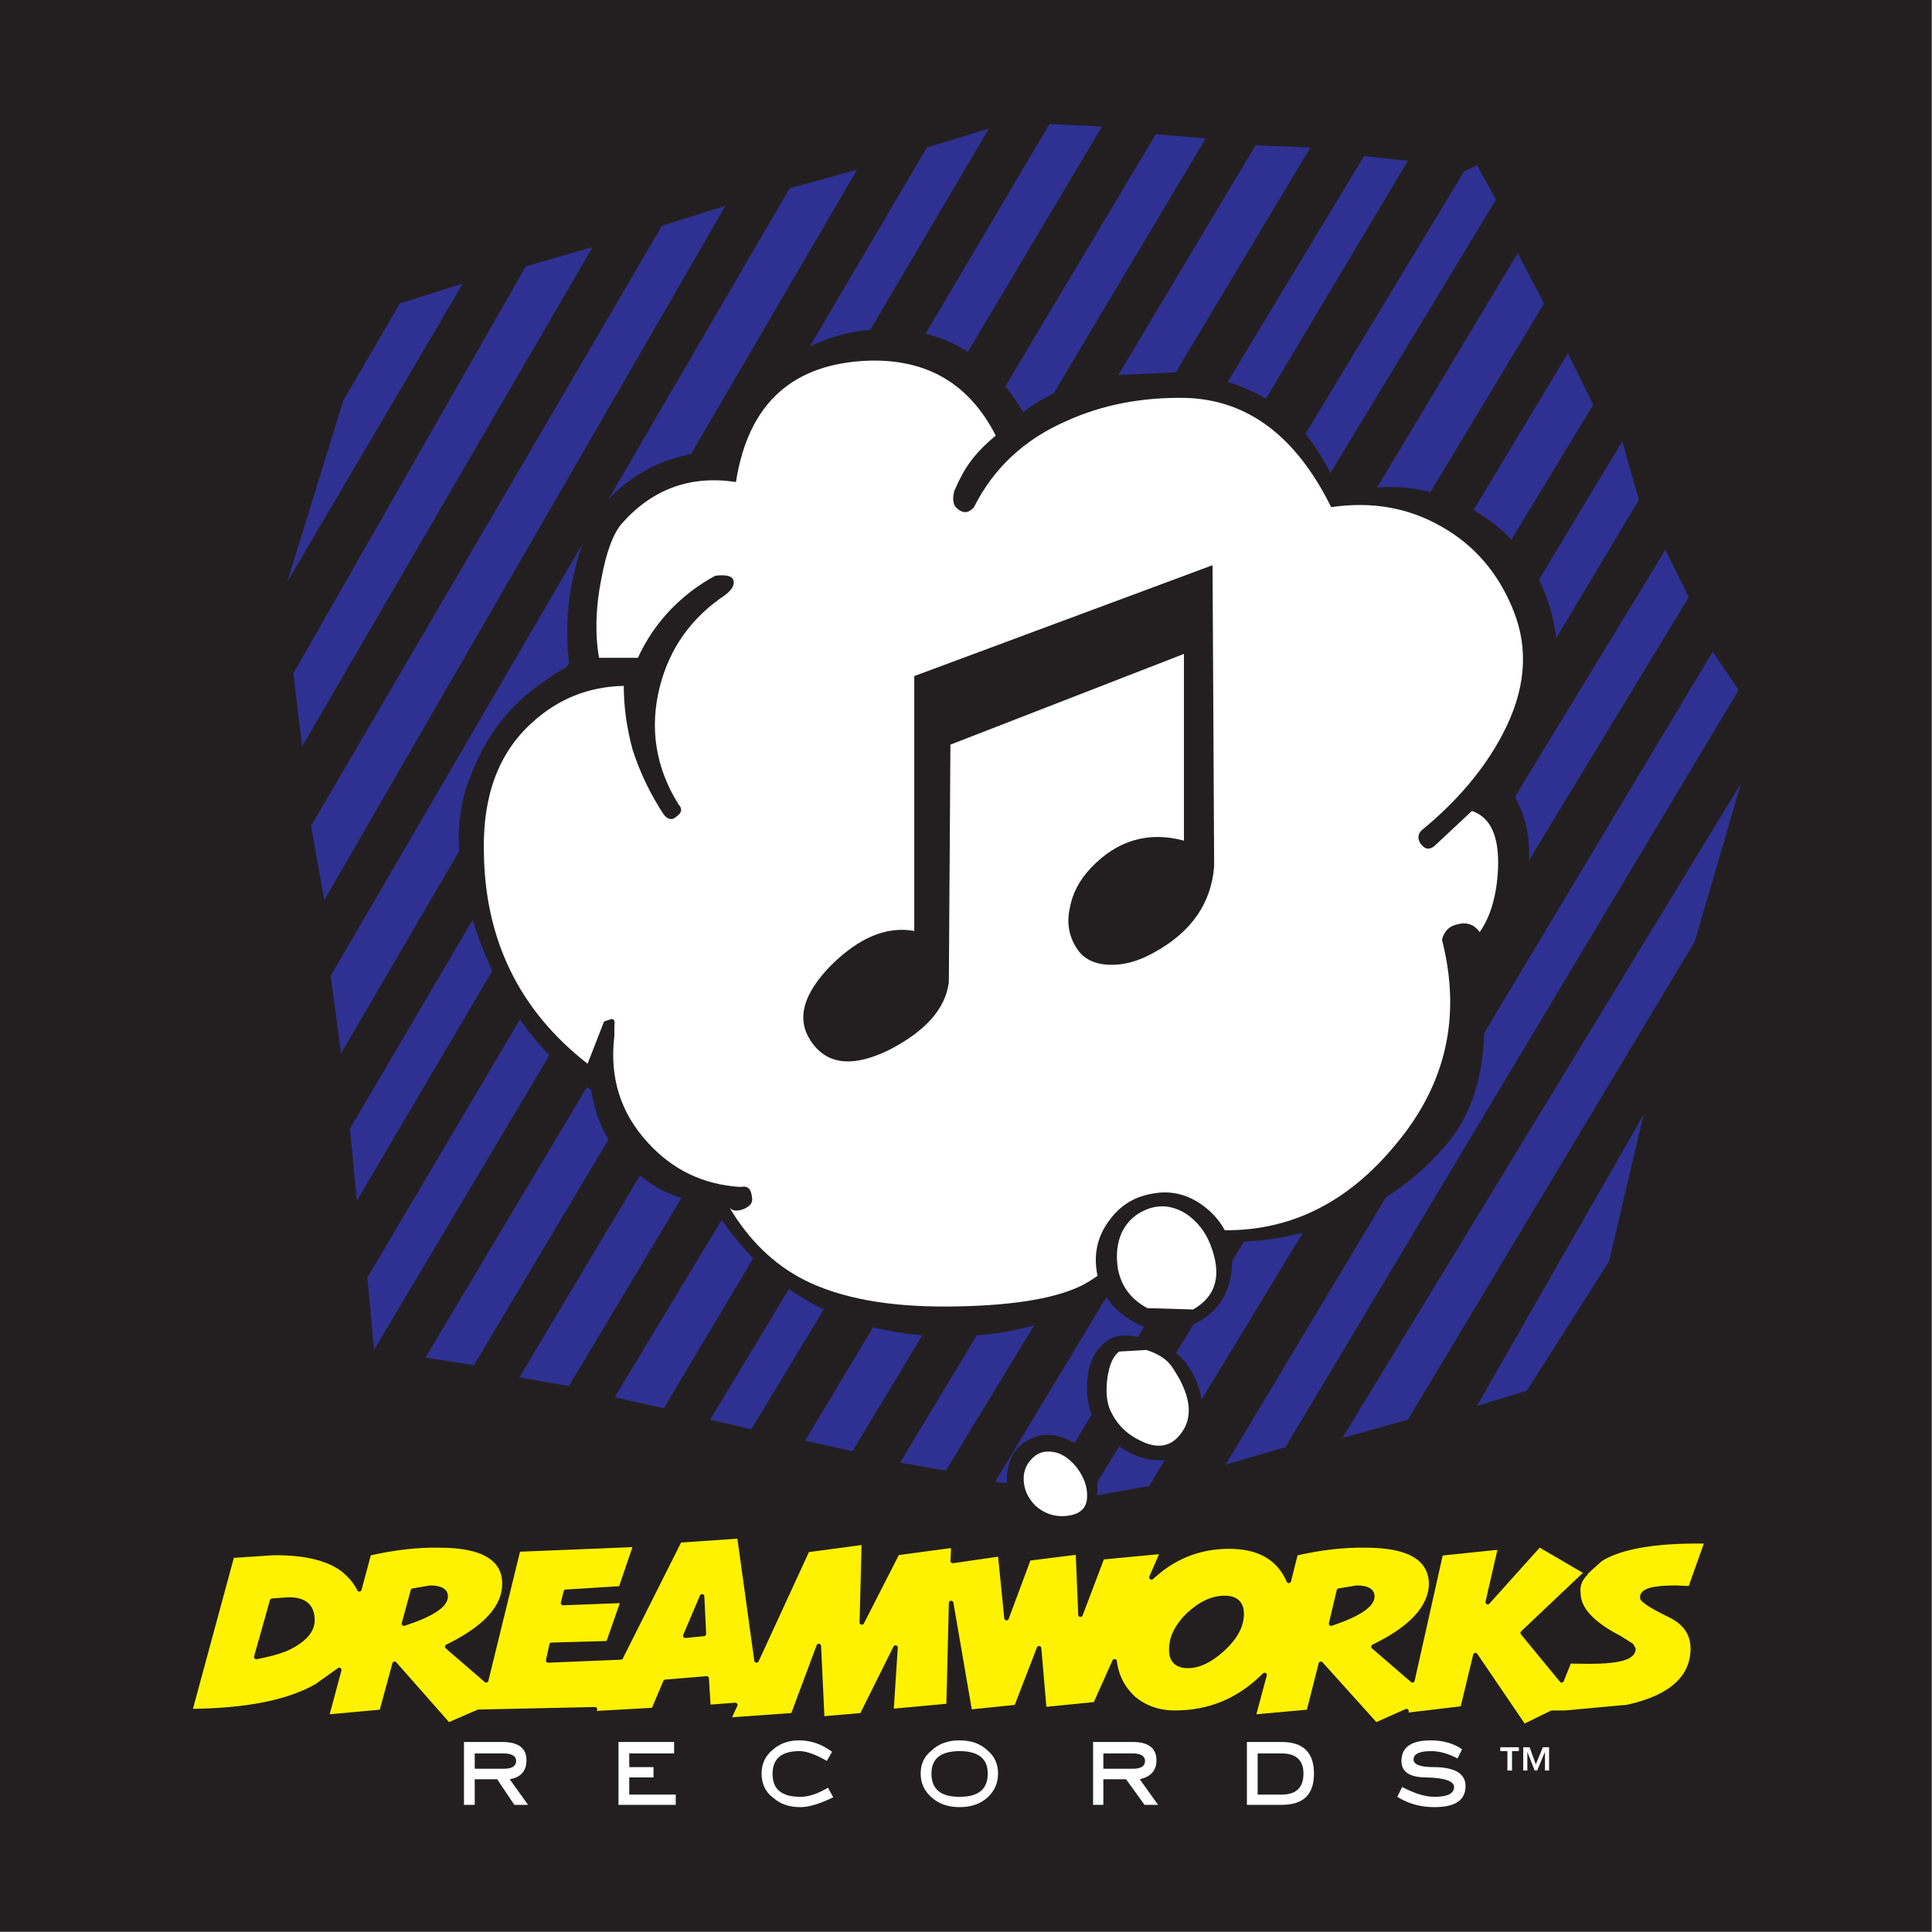
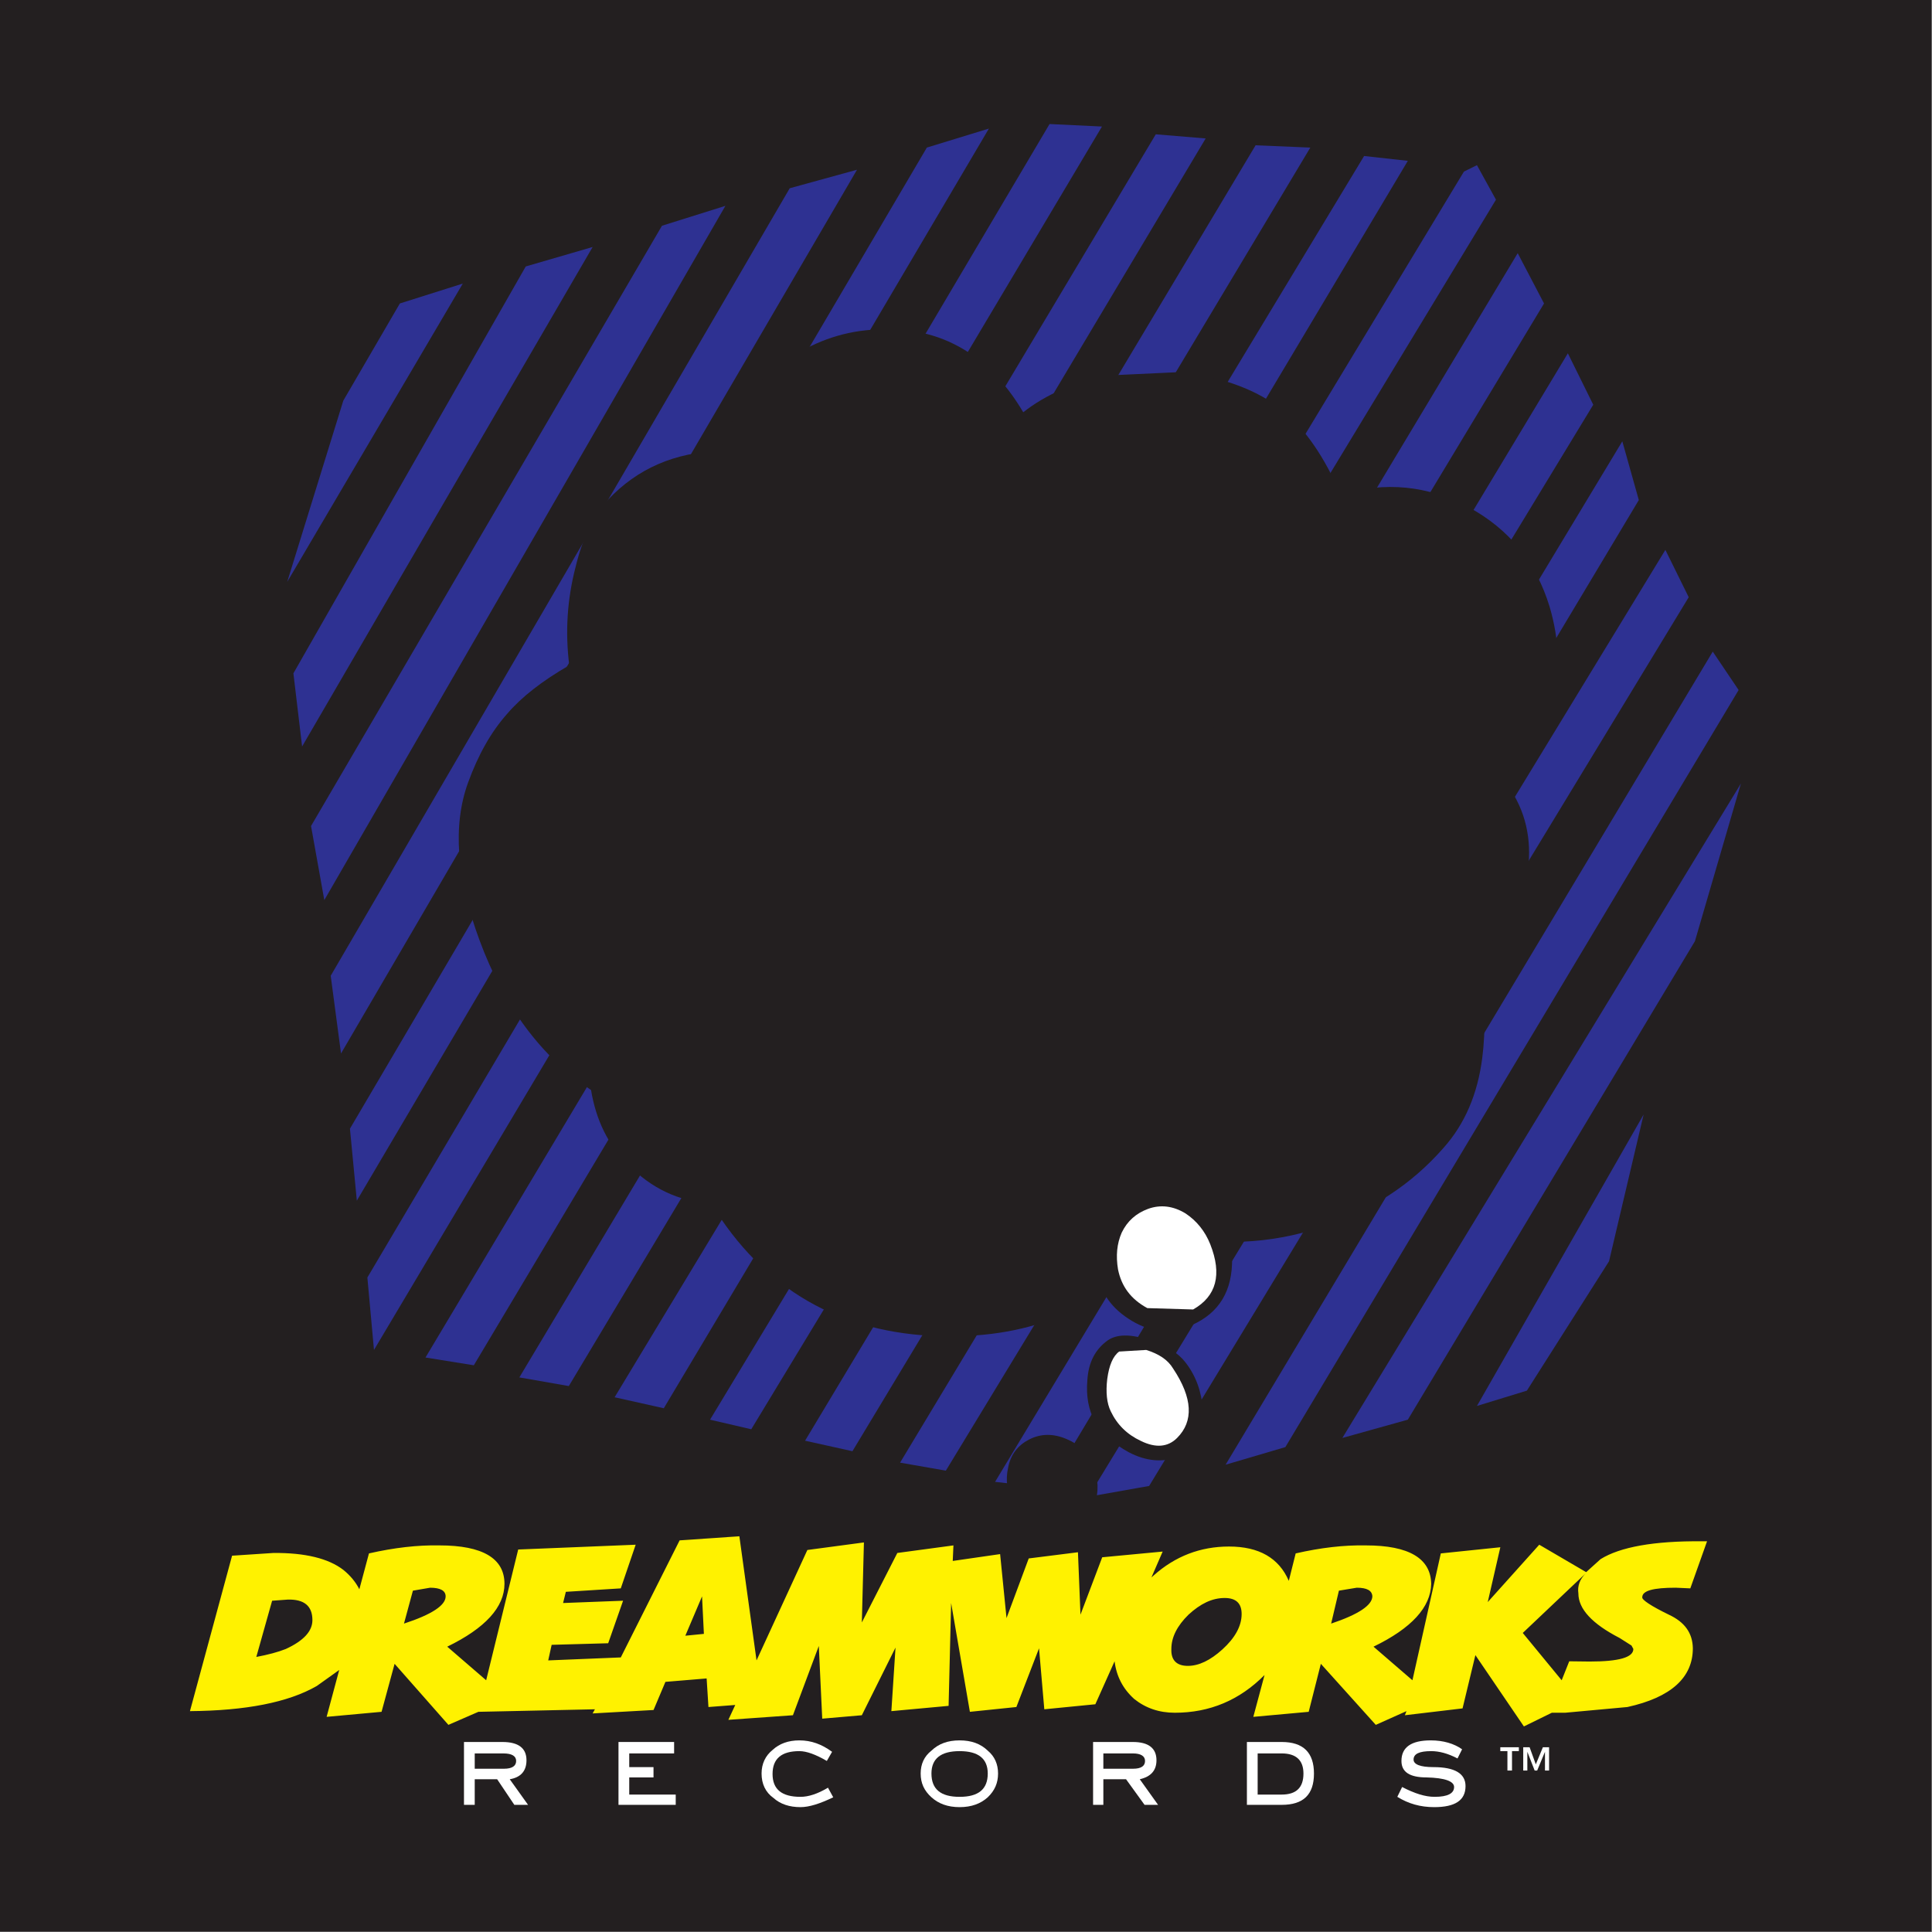
<svg xmlns="http://www.w3.org/2000/svg" version="1.1" width="300" height="300" viewBox="0 0 300 300" id="svg9043">
  <rect x="0" y="0" width="300" height="300" fill="#808080" stroke="none" />
  <defs id="defs9045">
    <clipPath id="clipPath8103">
      <path d="m 417.577,220.457 64.881,0 0,64.881 -64.881,0 0,-64.881 z" id="path8105" />
    </clipPath>
  </defs>
  <g transform="translate(135.787,-243.092)" id="layer1">
    <g transform="matrix(3.699,0,0,3.699,-3947.721,-2613.667)" id="g8944">
      <path d="m 1030.508,853.39 81.101,0 0,-81.101 -81.101,0 0,81.101 z" id="path8093" style="fill:#231f20;fill-opacity:1;fill-rule:nonzero;stroke:none" />
      <g transform="matrix(1.25,0,0,-1.25,1097.414,789.296)" id="g8095">
        <path d="m 0,0 -21.742,-35.797 -1.537,0.269 L -0.853,1.727 0,0 Z m -1.653,3.401 -23.226,-38.545 -1.591,0.353 23.933,39.881 0.884,-1.689 z m -2.253,4.644 0.639,-1.159 -25.01,-41.293 -1.384,0.322 25.318,41.915 0.437,0.215 z m -2.321,0.146 -24.987,-41.892 -1.652,0.369 25.17,41.685 1.469,-0.162 z m -3.275,0.445 -24.902,-41.592 -1.661,0.291 24.725,41.378 1.838,-0.077 z m -3.514,0.307 -24.578,-41.201 -1.623,0.261 24.525,41.079 1.676,-0.139 z m -3.483,0.4 -24.448,-41.086 -0.222,2.433 22.91,38.737 1.76,-0.084 z M 1.53,-3.201 l -19.851,-33.172 -1.768,0.2 21.065,34.945 0.554,-1.973 z m 3.352,-6.38 -15.222,-25.425 -2.007,-0.591 16.36,27.306 0.869,-1.29 z m -1.676,3.117 -18.121,-29.847 -2.037,-0.361 19.374,31.797 0.784,-1.589 z m -46.859,-2.556 7.803,13.664 2.246,0.653 -9.757,-16.774 -0.292,2.457 z m 1.676,9.158 1.899,3.263 2.114,0.668 -5.897,-10.018 1.884,6.087 z m 21.681,9.136 -21.227,-36.004 -0.231,2.418 19.374,32.948 2.084,0.638 z m -4.429,-1.382 -17.329,-29.679 -0.346,2.61 15.415,26.447 2.26,0.622 z m -4.42,-1.213 -13.47,-23.315 -0.446,2.488 11.786,20.159 2.13,0.668 z m 25.239,-40.303 5.598,9.788 -1.162,-4.929 -2.759,-4.345 -1.677,-0.514 z m -4.52,-1.075 13.385,21.978 -1.545,-5.296 -9.641,-16.068 -2.199,-0.614 z" id="path8097" style="fill:#2e3192;fill-opacity:1;fill-rule:evenodd;stroke:none" />
      </g>
      <g transform="matrix(1.25,0,0,-1.25,508.537,1128.961)" id="g8099">
        <g clip-path="url(#clipPath8103)" id="g8101">
          <g transform="translate(452.143,232.987)" id="g8107">
            <path d="m 0,0 1.653,0.208 0.085,-2.096 0.73,1.927 2.03,0.192 -0.377,-0.868 0.069,0.061 C 4.92,0.077 5.766,0.4 6.727,0.4 7.734,0.4 8.403,0.015 8.734,-0.752 l 0.231,0.921 c 0.837,0.192 1.629,0.284 2.36,0.269 1.445,0 2.176,-0.438 2.191,-1.29 -0.015,-0.783 -0.654,-1.489 -1.937,-2.111 l 1.307,-1.128 0.953,4.26 1.999,0.207 -0.423,-1.842 1.73,1.927 1.575,-0.921 0.485,0.437 c 0.654,0.407 1.791,0.614 3.398,0.599 l 0.177,0 -0.562,-1.581 -0.491,0.022 c -0.754,0 -1.123,-0.099 -1.123,-0.322 -0.015,-0.084 0.292,-0.291 0.892,-0.583 0.53,-0.246 0.799,-0.614 0.807,-1.129 0,-0.982 -0.73,-1.65 -2.198,-1.973 l -2.092,-0.192 -0.446,0 -0.938,-0.46 -1.629,2.395 -0.431,-1.789 -1.937,-0.23 0.054,0.138 -1.031,-0.461 -1.845,2.05 -0.408,-1.612 -1.86,-0.169 0.377,1.405 C 7.081,-4.759 6.081,-5.182 4.905,-5.182 c -0.523,0 -0.976,0.154 -1.361,0.461 -0.384,0.345 -0.599,0.768 -0.661,1.267 L 2.237,-4.897 0.523,-5.066 0.346,-3.017 -0.415,-4.99 l -1.561,-0.161 -0.63,3.654 -0.085,-3.454 -1.922,-0.177 0.139,2.134 -1.131,-2.272 -1.33,-0.115 -0.115,2.441 -0.869,-2.326 -2.168,-0.154 0.231,0.499 -0.9,-0.069 -0.061,0.96 -1.384,-0.115 -0.399,-0.945 -2.046,-0.115 0.077,0.139 -3.913,-0.085 -1.007,-0.438 -1.807,2.05 -0.438,-1.612 -1.845,-0.169 0.423,1.574 -0.754,-0.538 c -0.961,-0.552 -2.383,-0.829 -4.259,-0.844 l 1.415,5.22 1.391,0.092 c 1.068,0.008 1.845,-0.184 2.345,-0.568 0.246,-0.199 0.423,-0.422 0.538,-0.652 l 0.323,1.205 c 0.846,0.192 1.637,0.284 2.368,0.269 1.453,0 2.183,-0.438 2.183,-1.29 0,-0.783 -0.645,-1.489 -1.922,-2.111 l 1.307,-1.128 1.076,4.391 3.945,0.161 -0.5,-1.466 -1.845,-0.116 -0.093,-0.376 2.015,0.077 -0.5,-1.428 -1.899,-0.053 -0.115,-0.523 2.437,0.1 1.976,3.931 2.006,0.138 0.577,-4.169 1.707,3.708 1.899,0.254 -0.07,-2.688 1.192,2.334 1.884,0.254 -0.023,-0.522 1.591,0.23 0.215,-2.149 L 0,0 Z m 6.504,-3.055 c 0.423,0.384 0.646,0.783 0.646,1.19 0,0.36 -0.192,0.537 -0.569,0.537 -0.423,0 -0.815,-0.192 -1.215,-0.56 C 4.982,-2.265 4.79,-2.648 4.79,-3.04 4.774,-3.416 4.967,-3.608 5.343,-3.608 c 0.369,0 0.754,0.184 1.161,0.553 m 3.913,1.973 -0.261,-1.106 c 0.915,0.307 1.376,0.614 1.384,0.914 -0.008,0.192 -0.177,0.291 -0.523,0.291 l -0.6,-0.099 z m 9.888,-1.958 -0.062,0.115 -0.4,0.254 c -0.923,0.476 -1.384,0.975 -1.384,1.497 -0.038,0.253 0.054,0.483 0.246,0.675 l -2.114,-2.003 1.307,-1.589 0.254,0.637 0.684,-0.008 c 0.984,0 1.469,0.138 1.469,0.422 m -45.191,1.658 -0.523,-0.038 -0.531,-1.888 c 0.4,0.076 0.723,0.161 0.992,0.268 0.6,0.277 0.892,0.599 0.892,0.968 0,0.476 -0.277,0.706 -0.83,0.69 m 4.205,0.3 -0.3,-1.106 c 0.938,0.307 1.399,0.614 1.399,0.914 0,0.192 -0.177,0.291 -0.522,0.291 l -0.577,-0.099 z m 9.149,-1.513 0.623,0.062 -0.062,1.259 -0.561,-1.321" id="path8109" style="fill:#fff200;fill-opacity:1;fill-rule:evenodd;stroke:none" />
          </g>
          <g transform="translate(452.143,232.987)" id="g8111">
-             <path d="m 0,0 1.653,0.208 0.085,-2.096 0.73,1.927 2.03,0.192 -0.377,-0.868 0.069,0.061 C 4.92,0.077 5.766,0.4 6.727,0.4 7.734,0.4 8.403,0.015 8.734,-0.752 l 0.231,0.921 c 0.837,0.192 1.629,0.284 2.36,0.269 1.445,0 2.176,-0.438 2.191,-1.29 -0.015,-0.783 -0.654,-1.489 -1.937,-2.111 l 1.307,-1.128 0.953,4.26 1.999,0.207 -0.423,-1.842 1.73,1.927 1.575,-0.921 0.485,0.437 c 0.654,0.407 1.791,0.614 3.398,0.599 l 0.177,0 -0.562,-1.581 -0.491,0.022 c -0.754,0 -1.123,-0.099 -1.123,-0.322 -0.015,-0.084 0.292,-0.291 0.892,-0.583 0.53,-0.246 0.799,-0.614 0.807,-1.129 0,-0.982 -0.73,-1.65 -2.198,-1.973 l -2.092,-0.192 -0.446,0 -0.938,-0.46 -1.629,2.395 -0.431,-1.789 -1.937,-0.23 0.054,0.138 -1.031,-0.461 -1.845,2.05 -0.408,-1.612 -1.86,-0.169 0.377,1.405 C 7.081,-4.759 6.081,-5.182 4.905,-5.182 c -0.523,0 -0.976,0.154 -1.361,0.461 -0.384,0.345 -0.599,0.768 -0.661,1.267 L 2.237,-4.897 0.523,-5.066 0.346,-3.017 -0.415,-4.99 l -1.561,-0.161 -0.63,3.654 -0.085,-3.454 -1.922,-0.177 0.139,2.134 -1.131,-2.272 -1.33,-0.115 -0.115,2.441 -0.869,-2.326 -2.168,-0.154 0.231,0.499 -0.9,-0.069 -0.061,0.96 -1.384,-0.115 -0.399,-0.945 -2.046,-0.115 0.077,0.139 -3.913,-0.085 -1.007,-0.438 -1.807,2.05 -0.438,-1.612 -1.845,-0.169 0.423,1.574 -0.754,-0.538 c -0.961,-0.552 -2.383,-0.829 -4.259,-0.844 l 1.415,5.22 1.391,0.092 c 1.068,0.008 1.845,-0.184 2.345,-0.568 0.246,-0.199 0.423,-0.422 0.538,-0.652 l 0.323,1.205 c 0.846,0.192 1.637,0.284 2.368,0.269 1.453,0 2.183,-0.438 2.183,-1.29 0,-0.783 -0.645,-1.489 -1.922,-2.111 l 1.307,-1.128 1.076,4.391 3.945,0.161 -0.5,-1.466 -1.845,-0.116 -0.093,-0.376 2.015,0.077 -0.5,-1.428 -1.899,-0.053 -0.115,-0.523 2.437,0.1 1.976,3.931 2.006,0.138 0.577,-4.169 1.707,3.708 1.899,0.254 -0.07,-2.688 1.192,2.334 1.884,0.254 -0.023,-0.522 1.591,0.23 0.215,-2.149 L 0,0 m 6.504,-3.055 c 0.423,0.384 0.646,0.783 0.646,1.19 0,0.36 -0.192,0.537 -0.569,0.537 -0.423,0 -0.815,-0.192 -1.215,-0.56 C 4.982,-2.265 4.79,-2.648 4.79,-3.04 4.774,-3.416 4.967,-3.608 5.343,-3.608 c 0.369,0 0.754,0.184 1.161,0.553 m 3.913,1.973 -0.261,-1.106 c 0.915,0.307 1.376,0.614 1.384,0.914 -0.008,0.192 -0.177,0.291 -0.523,0.291 l -0.6,-0.099 m 9.888,-1.958 -0.062,0.115 -0.4,0.254 c -0.923,0.476 -1.384,0.975 -1.384,1.497 -0.038,0.253 0.054,0.483 0.246,0.675 l -2.114,-2.003 1.307,-1.589 0.254,0.637 0.684,-0.008 c 0.984,0 1.469,0.138 1.469,0.422 m -45.191,1.658 -0.523,-0.038 -0.531,-1.888 c 0.4,0.076 0.723,0.161 0.992,0.268 0.6,0.277 0.892,0.599 0.892,0.968 0,0.476 -0.277,0.706 -0.83,0.69 m 4.205,0.3 -0.3,-1.106 c 0.938,0.307 1.399,0.614 1.399,0.914 0,0.192 -0.177,0.291 -0.522,0.291 l -0.577,-0.099 m 9.149,-1.513 0.623,0.062 -0.062,1.259 -0.561,-1.321" id="path8113" style="fill:none;stroke:#231f20;stroke-width:0.153;stroke-linecap:round;stroke-linejoin:round;stroke-miterlimit:2.613;stroke-opacity:1;stroke-dasharray:none" />
-           </g>
+             </g>
          <g transform="translate(433.538,224.712)" id="g8115">
            <path d="m 0,0 0,0.86 0.753,0 L 1.33,0 1.791,0 1.176,0.86 c 0.369,0.061 0.562,0.276 0.562,0.637 0,0.407 -0.27,0.614 -0.808,0.614 l -1.291,0 L -0.361,0 0,0 Z m 0.984,1.213 -0.984,0 0,0.514 0.961,0 c 0.292,0 0.43,-0.092 0.43,-0.253 0,-0.169 -0.138,-0.261 -0.407,-0.261" id="path8117" style="fill:#ffffff;fill-opacity:1;fill-rule:evenodd;stroke:none" />
          </g>
          <g transform="translate(440.234,226.439)" id="g8119">
            <path d="m 0,0 0,0.384 -1.868,0 0,-2.111 1.922,0 0,0.345 -1.561,0 0,0.576 0.815,0 0,0.346 -0.815,0 0,0.46 L 0,0 Z" id="path8121" style="fill:#ffffff;fill-opacity:1;fill-rule:evenodd;stroke:none" />
          </g>
          <g transform="translate(444.44,226.877)" id="g8123">
            <path d="m 0,0 c -0.369,0 -0.669,-0.108 -0.9,-0.322 -0.238,-0.192 -0.369,-0.461 -0.369,-0.791 0,-0.345 0.131,-0.63 0.4,-0.821 0.231,-0.208 0.538,-0.308 0.907,-0.308 0.293,0 0.654,0.116 1.1,0.33 L 0.961,-1.589 C 0.615,-1.796 0.307,-1.896 0.038,-1.896 c -0.63,0 -0.938,0.253 -0.938,0.767 0,0.515 0.3,0.768 0.9,0.768 0.246,0 0.553,-0.115 0.923,-0.33 l 0.176,0.307 C 0.753,-0.13 0.4,0 0,0" id="path8125" style="fill:#ffffff;fill-opacity:1;fill-rule:evenodd;stroke:none" />
          </g>
          <g transform="translate(451.113,225.764)" id="g8127">
            <path d="m 0,0 c 0,0.315 -0.115,0.576 -0.346,0.768 -0.238,0.23 -0.546,0.345 -0.946,0.345 -0.399,0 -0.707,-0.115 -0.945,-0.345 C -2.483,0.576 -2.599,0.315 -2.599,0 c 0,-0.322 0.116,-0.576 0.362,-0.798 0.238,-0.215 0.546,-0.331 0.945,-0.331 0.4,0 0.708,0.116 0.946,0.331 C -0.115,-0.576 0,-0.322 0,0 m -2.237,0 c 0,0.499 0.315,0.752 0.945,0.752 0.631,0 0.946,-0.253 0.946,-0.752 0,-0.53 -0.315,-0.783 -0.946,-0.783 -0.63,0 -0.945,0.253 -0.945,0.783" id="path8129" style="fill:#ffffff;fill-opacity:1;fill-rule:evenodd;stroke:none" />
          </g>
          <g transform="translate(455.649,225.925)" id="g8131">
            <path d="m 0,0 -1,0 0,0.514 0.992,0 C 0.261,0.514 0.4,0.422 0.4,0.261 0.4,0.092 0.269,0 0,0 m 0.223,-0.353 c 0.369,0.084 0.561,0.291 0.561,0.637 0,0.407 -0.269,0.614 -0.792,0.614 l -1.337,0 0,-2.111 0.345,0 0,0.86 0.762,0 0.622,-0.86 0.454,0 -0.615,0.86" id="path8133" style="fill:#ffffff;fill-opacity:1;fill-rule:evenodd;stroke:none" />
          </g>
          <g transform="translate(459.831,226.439)" id="g8135">
            <path d="m 0,0 0.807,0 c 0.485,0 0.731,-0.23 0.731,-0.676 0,-0.476 -0.246,-0.706 -0.731,-0.706 L 0,-1.382 0,0 Z m -0.361,-1.727 1.168,0 c 0.731,0 1.084,0.345 1.084,1.051 0,0.699 -0.353,1.06 -1.084,1.06 l -1.168,0 0,-2.111" id="path8137" style="fill:#ffffff;fill-opacity:1;fill-rule:evenodd;stroke:none" />
          </g>
          <g transform="translate(465.644,226.877)" id="g8139">
            <path d="m 0,0 c -0.654,0 -0.984,-0.23 -0.984,-0.691 0,-0.376 0.284,-0.553 0.845,-0.553 0.616,-0.015 0.923,-0.13 0.923,-0.322 0,-0.215 -0.215,-0.33 -0.654,-0.33 -0.323,0 -0.676,0.115 -1.091,0.33 l -0.162,-0.33 c 0.369,-0.23 0.777,-0.346 1.238,-0.346 0.708,0 1.053,0.231 1.053,0.707 0,0.422 -0.361,0.637 -1.076,0.637 -0.446,0 -0.669,0.092 -0.669,0.253 0,0.192 0.192,0.284 0.592,0.284 0.269,0 0.561,-0.077 0.884,-0.246 l 0.154,0.308 C 0.784,-0.108 0.423,0 0,0" id="path8141" style="fill:#ffffff;fill-opacity:1;fill-rule:evenodd;stroke:none" />
          </g>
          <g transform="translate(469.618,226.647)" id="g8143">
            <path d="M 0,0 -0.208,0 -0.446,-0.576 -0.654,0 l -0.214,0 0,-0.783 0.138,0 0,0.63 0.246,-0.63 0.084,0 0.262,0.63 0,-0.63 0.138,0 L 0,0 Z m -1.015,0 -0.623,0 0,-0.131 0.239,0 0,-0.652 0.154,0 0,0.652 0.23,0 0,0.131 z" id="path8145" style="fill:#ffffff;fill-opacity:1;fill-rule:evenodd;stroke:none" />
          </g>
          <g transform="translate(460.677,271.541)" id="g8147">
            <path d="m 0,0 c -0.838,0.676 -1.96,1.098 -3.398,1.29 l -2.46,-0.115 c -1.153,-0.231 -2.099,-0.638 -2.86,-1.237 -1.269,2.15 -3.114,3.056 -5.505,2.726 -0.991,-0.146 -1.922,-0.553 -2.798,-1.244 -0.946,-0.752 -1.561,-1.689 -1.853,-2.779 -1.553,-0.046 -2.806,-0.599 -3.783,-1.635 -0.476,-0.484 -0.846,-1.243 -1.091,-2.249 -0.292,-1.114 -0.354,-2.219 -0.216,-3.317 -0.907,-0.522 -1.599,-1.059 -2.091,-1.635 -0.538,-0.606 -0.969,-1.374 -1.307,-2.303 -0.523,-1.435 -0.392,-3.201 0.385,-5.297 0.822,-2.226 2.068,-3.907 3.744,-5.028 0.169,-1.013 0.576,-1.858 1.253,-2.51 0.769,-0.791 1.691,-1.229 2.783,-1.305 1.753,-2.879 4.328,-4.361 7.704,-4.453 1.598,-0.038 2.998,0.215 4.174,0.752 1.192,0.553 2.291,1.451 3.283,2.702 1.806,-0.445 3.583,-0.368 5.343,0.208 1.653,0.545 3.006,1.428 4.083,2.656 0.722,0.806 1.153,1.819 1.307,3.032 0.115,0.875 0.107,2.073 -0.047,3.608 1.023,0.76 1.561,1.797 1.615,3.086 0.046,1.021 -0.261,1.935 -0.923,2.726 1.738,1.573 2.276,3.492 1.615,5.734 -0.454,1.482 -1.346,2.595 -2.722,3.34 C 4.867,-2.518 3.429,-2.38 1.945,-2.825 1.392,-1.558 0.754,-0.629 0,0" id="path8149" style="fill:#231f20;fill-opacity:1;fill-rule:evenodd;stroke:none" />
          </g>
          <g transform="translate(465.989,267.648)" id="g8151">
-             <path d="m 0,0 c 1.115,-0.622 1.937,-1.574 2.437,-2.841 0.523,-1.312 0.4,-2.694 -0.384,-4.168 -0.6,-1.136 -1.499,-2.211 -2.706,-3.201 -0.123,-0.123 -0.139,-0.269 -0.046,-0.43 0.153,-0.223 0.33,-0.246 0.522,-0.054 l 1.215,1.136 c 0.63,-0.214 0.915,-0.852 0.877,-1.919 -0.039,-0.906 -0.247,-1.62 -0.616,-2.149 -0.192,0.261 -0.438,0.345 -0.745,0.261 -0.27,-0.054 -0.446,-0.223 -0.523,-0.515 0.653,-2.548 0.153,-4.821 -1.515,-6.832 -2.091,-2.572 -4.743,-3.455 -7.957,-2.626 -1.215,-1.197 -2.114,-1.926 -2.706,-2.195 -0.907,-0.422 -2.368,-0.653 -4.405,-0.668 -2.015,-0.015 -3.629,0.284 -4.844,0.898 -1.015,0.522 -1.845,1.328 -2.499,2.426 0.093,-0.115 0.254,-0.138 0.485,-0.046 0.223,0.1 0.307,0.23 0.269,0.392 -0.023,0.284 -0.154,0.399 -0.369,0.345 -1.246,0.069 -2.283,0.568 -3.114,1.474 -0.938,1.013 -1.307,2.211 -1.137,3.608 l 0,0.346 c 0.022,0.138 0,0.207 -0.093,0.214 l -0.253,-0.084 -0.554,-1.42 c -2.291,1.788 -3.46,4.168 -3.483,7.147 -0.038,1.858 0.5,3.293 1.599,4.291 0.869,0.806 1.907,1.228 3.099,1.252 0,-0.73 0.107,-1.444 0.299,-2.15 0.254,-0.783 0.6,-1.497 1.046,-2.173 0.146,-0.184 0.3,-0.191 0.438,-0.053 0.169,0.115 0.192,0.253 0.054,0.399 -0.769,1.236 -0.976,2.556 -0.63,3.938 0.33,1.305 1.061,2.326 2.191,3.086 0.253,0.192 0.346,0.368 0.269,0.537 -0.062,0.116 -0.254,0.154 -0.592,0.116 -0.561,-0.3 -1.061,-0.683 -1.507,-1.144 -0.461,-0.484 -0.823,-1.021 -1.092,-1.612 l -1.307,0 c -0.138,0.798 -0.115,1.681 0.077,2.649 0.169,0.92 0.408,1.55 0.707,1.88 1.023,1.144 2.291,1.605 3.814,1.374 0.415,2.648 1.914,4 4.513,4.077 1.937,0.038 3.328,-0.791 4.213,-2.518 -0.392,-0.323 -0.677,-0.63 -0.869,-0.898 -0.169,-0.23 -0.346,-0.546 -0.522,-0.96 -0.07,-0.254 -0.039,-0.43 0.045,-0.545 0.223,-0.223 0.423,-0.223 0.615,0 0.646,1.289 1.669,2.265 3.091,2.886 1.207,0.553 2.537,0.806 3.998,0.783 C -6.504,4.261 -4.867,3.032 -3.69,0.645 -2.33,0.844 -1.099,0.629 0,0" id="path8153" style="fill:#ffffff;fill-opacity:1;fill-rule:evenodd;stroke:none" />
-           </g>
+             </g>
          <g transform="translate(458.37,256.24)" id="g8155">
            <path d="m 0,0 c -0.092,-1.243 -0.761,-2.219 -2.03,-2.91 -0.522,-0.291 -1.007,-0.422 -1.483,-0.406 -0.516,0.015 -0.885,0.207 -1.1,0.552 -0.269,0.407 -0.346,0.868 -0.231,1.367 0.085,0.476 0.316,0.921 0.7,1.328 0.884,0.936 1.938,1.244 3.13,0.921 l 0,6.272 -7.843,-3.047 -0.053,-7.984 c -0.116,-0.883 -0.769,-1.62 -1.968,-2.25 -1.262,-0.629 -2.153,-0.522 -2.684,0.308 -0.469,0.729 -0.238,1.558 0.692,2.51 0.938,0.929 1.861,1.328 2.799,1.159 l 0,8.56 10.017,3.723 L 0,0" id="path8157" style="fill:#231f20;fill-opacity:1;fill-rule:evenodd;stroke:none" />
          </g>
          <g transform="translate(456.356,245.248)" id="g8159">
            <path d="M 0,0 C 0.677,0.115 1.307,-0.092 1.86,-0.591 2.399,-1.09 2.652,-1.689 2.614,-2.38 2.575,-3.432 2.06,-4.13 1.099,-4.491 c -0.676,-0.246 -1.33,-0.138 -1.968,0.284 -0.645,0.422 -0.999,0.998 -1.076,1.697 -0.07,0.629 0.1,1.166 0.469,1.643 C -1.1,-0.369 -0.615,-0.092 0,0" id="path8161" style="fill:#231f20;fill-opacity:1;fill-rule:evenodd;stroke:none" />
          </g>
          <g transform="translate(456.149,244.726)" id="g8163">
            <path d="m 0,0 c 0.423,0.153 0.846,0.1 1.261,-0.153 0.369,-0.246 0.654,-0.592 0.83,-1.037 0.4,-1.013 0.208,-1.743 -0.576,-2.188 l -1.538,0.046 c -0.554,0.3 -0.869,0.729 -0.984,1.298 -0.077,0.46 -0.038,0.867 0.123,1.236 C -0.692,-0.399 -0.392,-0.146 0,0" id="path8165" style="fill:#ffffff;fill-opacity:1;fill-rule:evenodd;stroke:none" />
          </g>
          <g transform="translate(454.796,240.311)" id="g8167">
            <path d="M 0,0 C 0.315,0.215 0.777,0.215 1.407,0.007 1.968,-0.169 2.368,-0.422 2.614,-0.745 2.96,-1.19 3.152,-1.72 3.198,-2.341 3.291,-3.14 2.998,-3.662 2.345,-3.915 c -0.5,-0.192 -1.053,-0.146 -1.63,0.153 -0.5,0.269 -0.884,0.614 -1.138,1.021 -0.223,0.4 -0.307,0.868 -0.261,1.405 C -0.646,-0.729 -0.415,-0.3 0,0" id="path8169" style="fill:#231f20;fill-opacity:1;fill-rule:evenodd;stroke:none" />
          </g>
          <g transform="translate(455.18,239.935)" id="g8171">
            <path d="M 0,0 0.907,0.054 C 1.33,-0.077 1.638,-0.276 1.815,-0.576 2.468,-1.558 2.507,-2.341 1.945,-2.902 1.638,-3.209 1.23,-3.247 0.73,-3.002 0.269,-2.787 -0.069,-2.457 -0.284,-2.003 -0.415,-1.735 -0.453,-1.367 -0.4,-0.921 -0.338,-0.46 -0.208,-0.153 0,0" id="path8173" style="fill:#ffffff;fill-opacity:1;fill-rule:evenodd;stroke:none" />
          </g>
          <g transform="translate(452.151,236.979)" id="g8175">
            <path d="M 0,0 C 0.4,0.207 0.823,0.207 1.269,0.015 1.691,-0.161 1.999,-0.468 2.168,-0.89 2.337,-1.328 2.345,-1.765 2.207,-2.195 2.037,-2.672 1.73,-2.94 1.307,-3.001 0.454,-3.147 -0.162,-2.863 -0.546,-2.188 -0.738,-1.765 -0.792,-1.351 -0.7,-0.944 -0.615,-0.499 -0.369,-0.192 0,0" id="path8177" style="fill:#231f20;fill-opacity:1;fill-rule:evenodd;stroke:none" />
          </g>
          <g transform="translate(452.874,236.573)" id="g8179">
-             <path d="m 0,0 c 0.315,-0.015 0.599,-0.192 0.869,-0.515 0.254,-0.33 0.369,-0.66 0.361,-0.982 0,-0.422 -0.269,-0.653 -0.822,-0.668 -0.331,-0.008 -0.639,0.107 -0.908,0.345 -0.246,0.246 -0.384,0.53 -0.399,0.845 -0.016,0.268 0.061,0.499 0.23,0.691 C -0.477,-0.062 -0.261,0.023 0,0" id="path8181" style="fill:#ffffff;fill-opacity:1;fill-rule:evenodd;stroke:none" />
-           </g>
+             </g>
        </g>
      </g>
    </g>
  </g>
</svg>